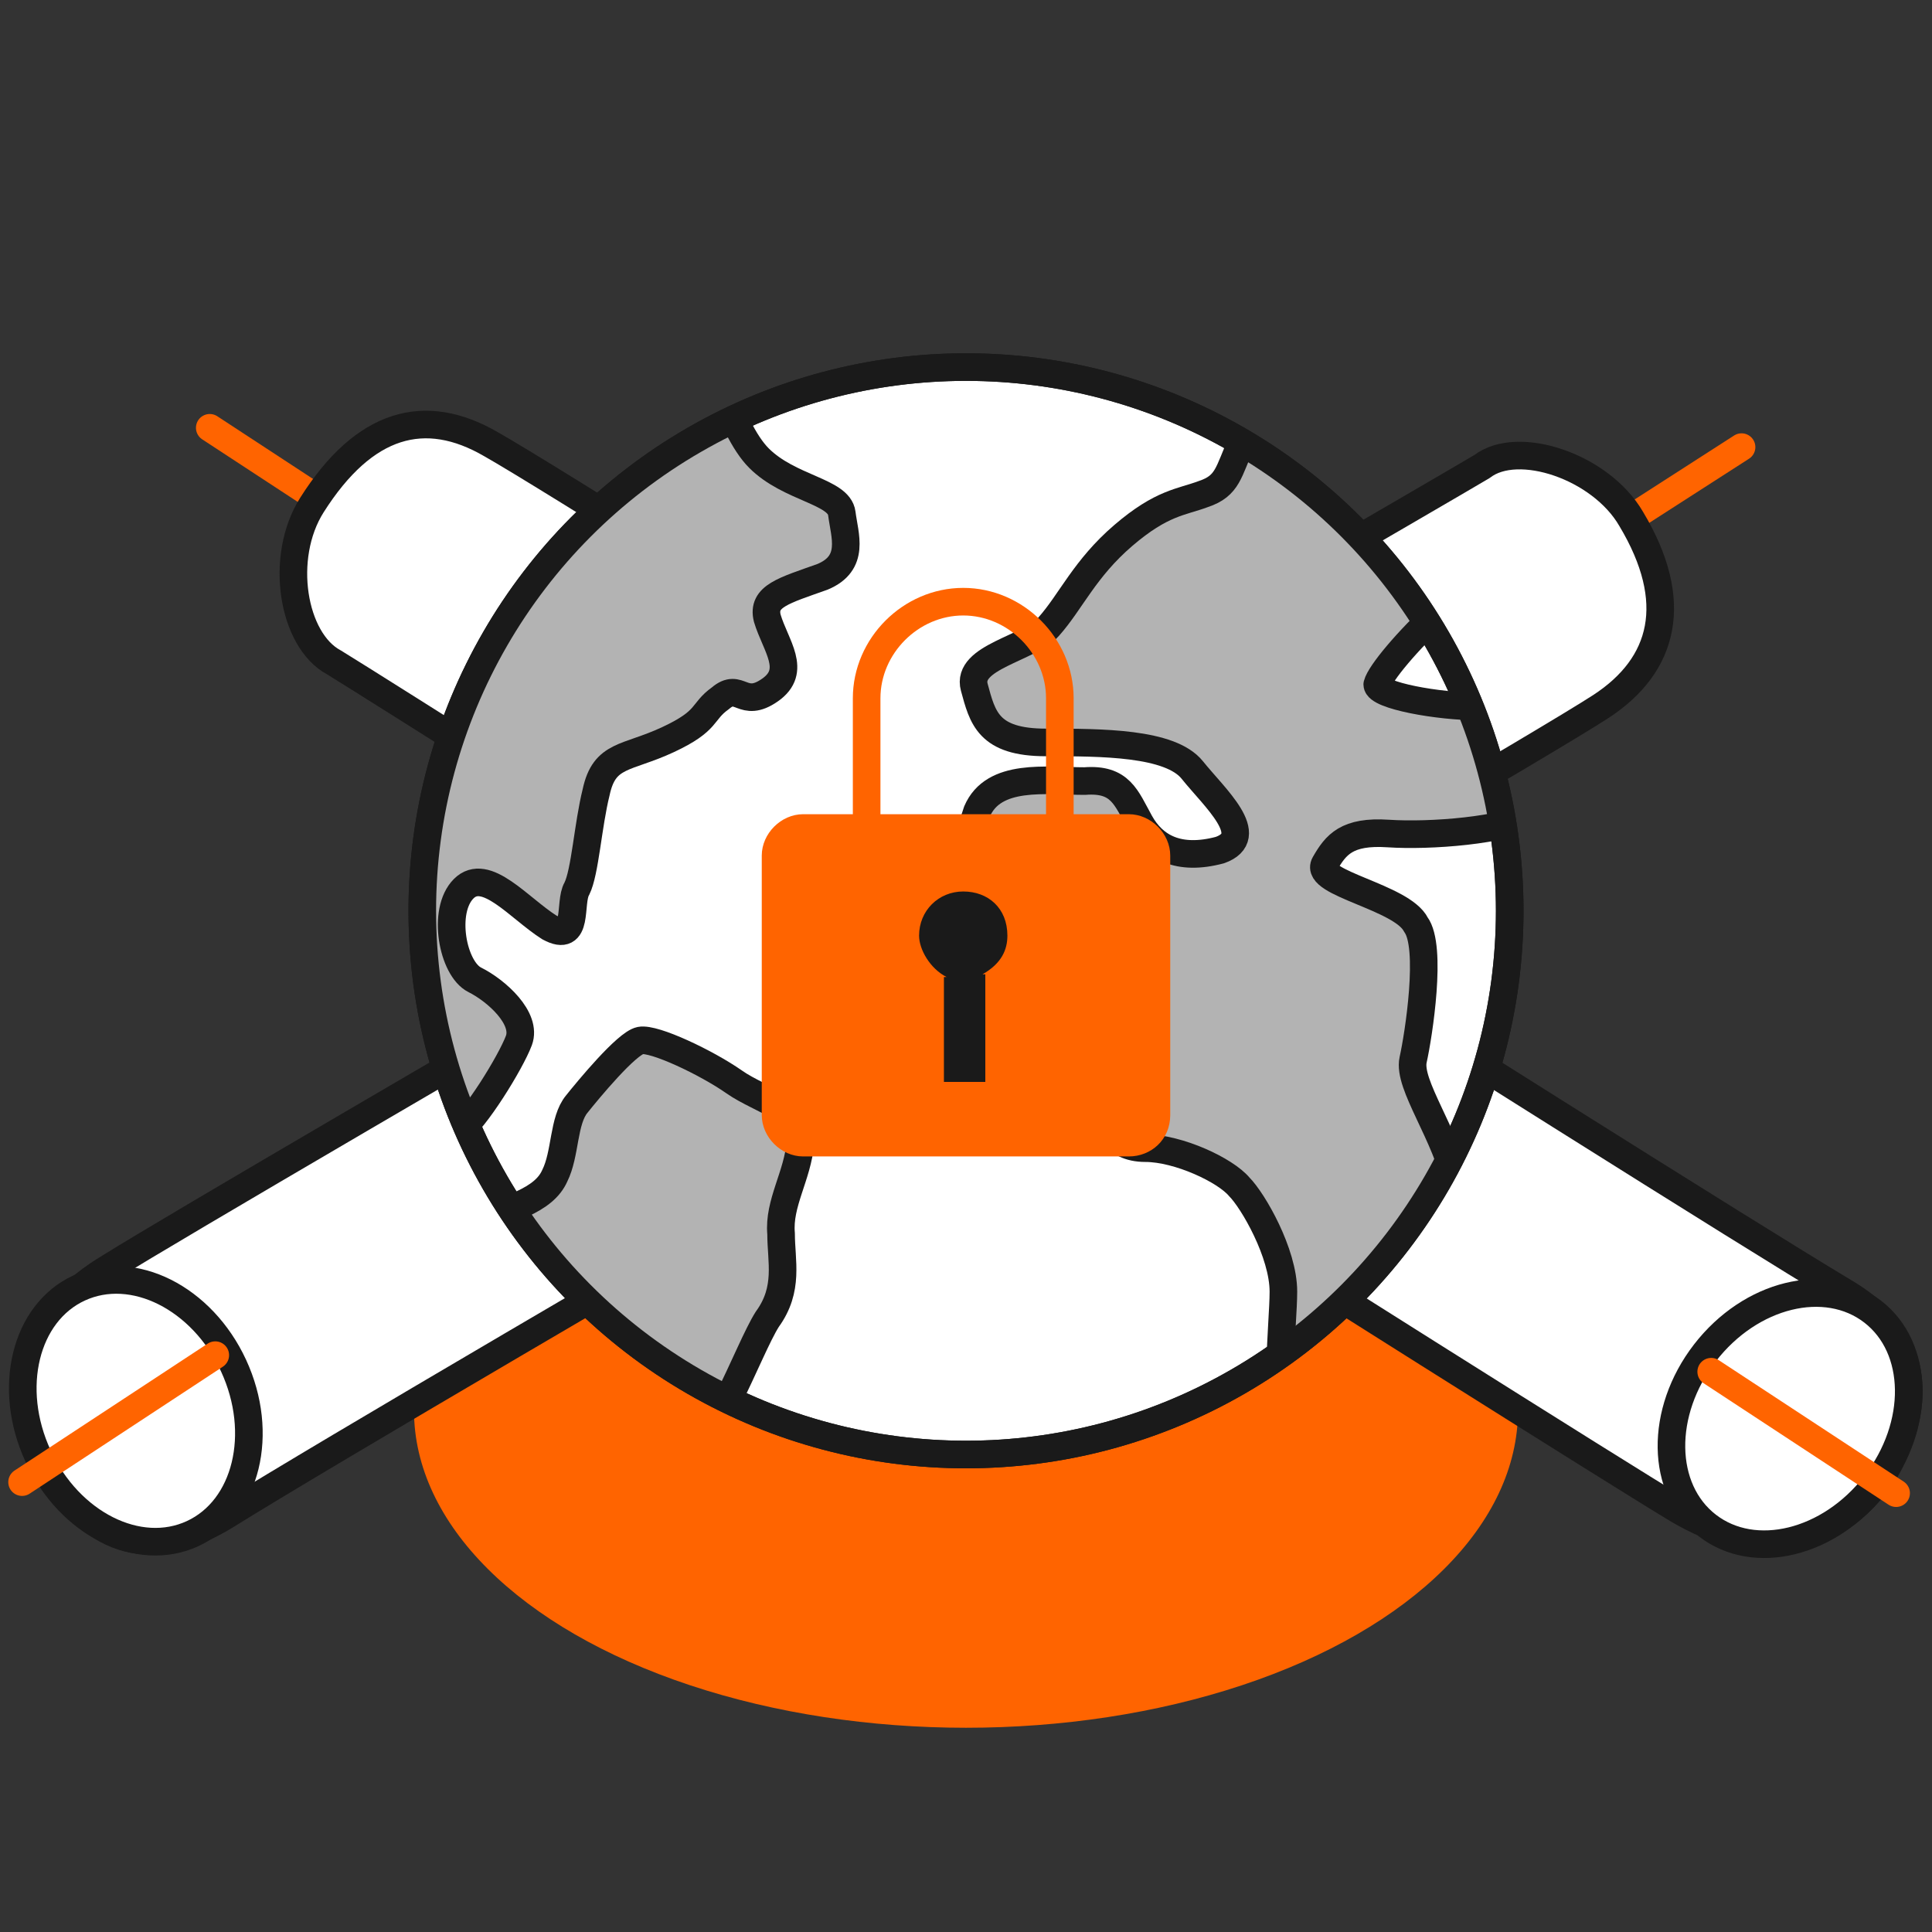
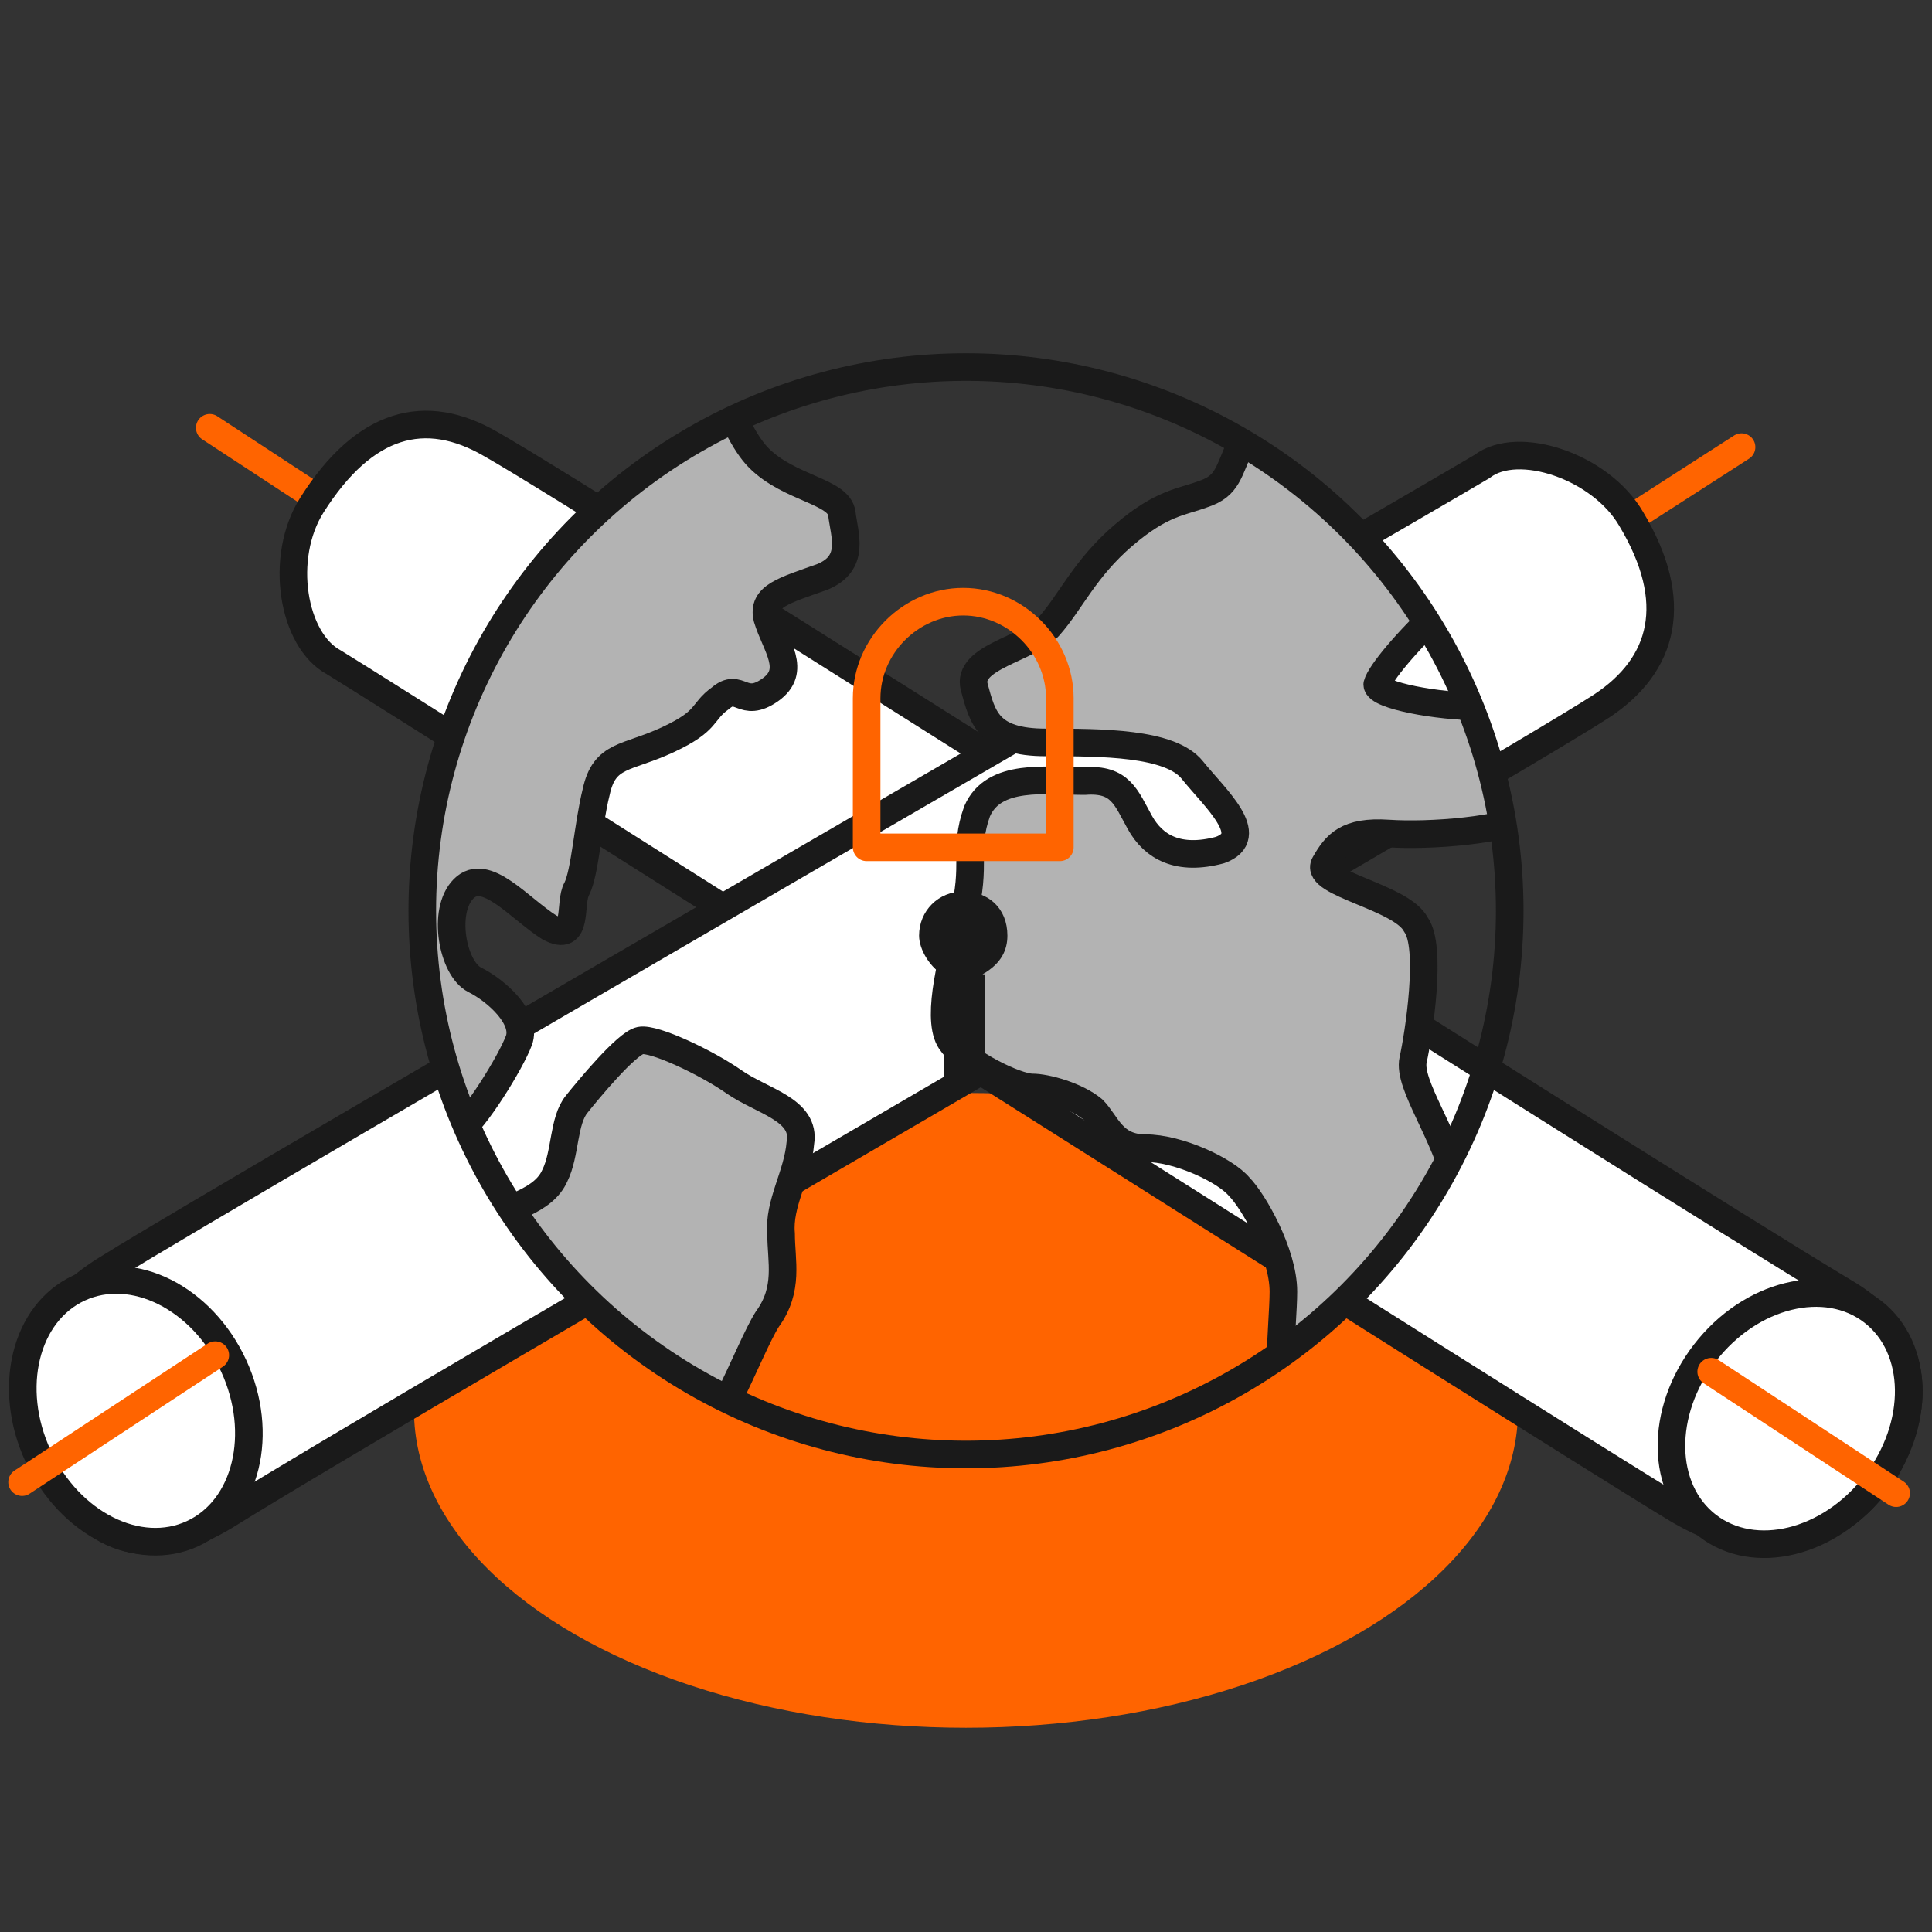
<svg xmlns="http://www.w3.org/2000/svg" xmlns:xlink="http://www.w3.org/1999/xlink" version="1.1" id="Layer_1" x="0px" y="0px" viewBox="0 0 70 70" style="enable-background:new 0 0 70 70;" xml:space="preserve">
  <rect x="0" y="0" width="70" height="70" fill="#333333" stroke="none" />
  <style type="text/css">
	.st0{fill:#FF6400;}
	.st1{fill:none;stroke:#FF6400;stroke-linecap:round;stroke-linejoin:round;stroke-miterlimit:10;}
	.st2{fill:#FFFFFF;stroke:#1A1A1A;stroke-linecap:round;stroke-linejoin:round;stroke-miterlimit:10;}
	.st3{fill:#FFFFFF;stroke:#1A1A1A;stroke-width:1;stroke-linecap:round;stroke-linejoin:round;stroke-miterlimit:9.999;}
	.st4{fill:#FFFFFF;stroke:#1A1A1A;stroke-width:1;stroke-linecap:round;stroke-linejoin:round;stroke-miterlimit:10.001;}
	.st5{clip-path:url(#SVGID_2_);}
	.st6{fill:#B3B3B3;stroke:#1A1A1A;stroke-linecap:round;stroke-linejoin:round;stroke-miterlimit:10;}
	.st7{fill:none;stroke:#1A1A1A;stroke-linecap:round;stroke-linejoin:round;stroke-miterlimit:10;}
	.st8{fill:#1A1A1A;}
</style>
  <g>
    <ellipse class="st0" cx="35" cy="51.1" rx="20" ry="11.5" />
    <g>
      <line class="st1" x1="51.9" y1="23.4" x2="63.1" y2="16.2" />
      <line class="st1" x1="18.9" y1="22.9" x2="7.6" y2="15.5" />
      <g>
        <g>
          <path class="st2" d="M66.8,46.8c-7.5-4.5-45.1-28.5-49-30.7c-2.4-1.4-4.6-0.8-6.5,2.2c-1.2,1.9-0.7,4.9,0.8,5.7      c3.1,1.9,44.2,28,48.7,30.7c2.7,1.6,5.6,1.5,7.5-1.4C69.9,50.4,69.2,48.2,66.8,46.8z" />
          <ellipse transform="matrix(0.611 -0.791 0.791 0.611 -15.453 71.33)" class="st3" cx="64.9" cy="51.4" rx="4.9" ry="3.9" />
        </g>
        <g>
          <path class="st2" d="M8.2,54.9C15.6,50.3,54.3,28,58,25.6c2.3-1.5,2.9-3.8,1.1-6.8c-1.1-1.9-4.1-2.9-5.4-1.9      C50.5,18.8,8.3,43.2,4,45.9c-2.7,1.6-3.9,4.2-2.2,7.2C3.4,56.1,5.6,56.5,8.2,54.9z" />
          <ellipse transform="matrix(0.908 -0.42 0.42 0.908 -20.99 6.776)" class="st4" cx="4.9" cy="51.1" rx="3.9" ry="4.9" />
        </g>
      </g>
-       <circle class="st2" cx="35" cy="33" r="19.7" />
      <g>
        <g>
          <g>
            <g>
              <defs>
                <circle id="SVGID_1_" cx="35" cy="33" r="19.7" />
              </defs>
              <clipPath id="SVGID_2_">
                <use xlink:href="#SVGID_1_" style="overflow:visible;" />
              </clipPath>
              <g class="st5">
                <path class="st6" d="M46.8,14c0,0-1.2,1-1.8,2c-0.5,1.1-0.5,1.6-1.4,1.9c-0.8,0.3-1.5,0.3-2.9,1.5s-1.9,2.4-2.7,3.3         c-0.7,0.8-3,1.1-2.7,2.2c0.3,1.1,0.5,2,2.6,2c2,0,4.5,0,5.3,1c0.8,1,2.4,2.4,1,2.9c-1.5,0.4-2.4-0.1-2.9-1s-0.7-1.6-2-1.5         c-1.4,0-3.3-0.3-3.9,1.1c-0.5,1.4,0,1.9-0.5,3.8c-0.5,1.8-1,3.9-0.4,4.6c0.5,0.7,2.3,1.6,2.9,1.6c0.5,0,1.6,0.3,2.2,0.8         c0.5,0.5,0.7,1.4,1.9,1.4s2.9,0.8,3.4,1.4c0.5,0.5,1.6,2.4,1.6,3.8c0,1.2-0.4,4.3,0.3,4.8s3.5,0.1,3.7-1.1         c0.1-1.2,1.9-2.4,2.3-2.9s0.4-2.7,0-4.6c-0.4-1.9-1.8-3.7-1.6-4.6s0.7-4.1,0.1-4.9c-0.5-1-3.7-1.5-3.3-2.2         c0.4-0.7,0.8-1.2,2.3-1.1c1.5,0.1,4.2-0.1,5.3-0.7c1.1-0.5,3.1-2.9,2.2-3.5c-1-0.7-2.7-0.5-4.2-0.4c-1.5,0-3.7-0.4-3.7-0.8         c0.1-0.4,1.1-1.6,2.3-2.7s3.5-3,2.9-3.4C54,18.1,48.5,12,46.8,14z" />
                <path class="st6" d="M24.9,10.2c0.7,2.2,1.5,5.3,2.6,6.4s2.9,1.2,3,2c0.1,0.8,0.5,1.8-0.7,2.3c-1.4,0.5-2.2,0.7-2,1.5         c0.3,1,1.1,1.9,0.1,2.6c-1,0.7-1.1-0.3-1.8,0.3c-0.7,0.5-0.4,0.8-1.9,1.5c-1.5,0.7-2.3,0.5-2.6,1.9c-0.3,1.2-0.4,2.9-0.7,3.5         c-0.3,0.5,0.1,2-1,1.4c-1.1-0.7-2.3-2.2-3.1-1.4c-0.8,0.8-0.4,2.9,0.4,3.3s1.9,1.4,1.6,2.2c-0.3,0.8-1.6,2.9-2.2,3.3         s-4.2,2.9-3.8,3.5s1.9,0.7,3.8,0s3.1-1,3.5-1.9c0.4-0.8,0.3-2,0.8-2.6c0.4-0.5,1.8-2.2,2.3-2.3c0.5-0.1,2.4,0.8,3.4,1.5         c1,0.7,2.6,1,2.4,2.2c-0.1,1.2-0.8,2.2-0.7,3.3c0,1,0.3,2-0.5,3.1c-0.7,1.1-2,4.9-3.4,5.6c-1.2,0.5-4.6,5.4-7.3,3.5         c-2.7-1.9-8-3.8-8.1-6.9c0.1-3.3-5.6-19.4-4.5-23.5S21.2,8.2,22.5,8.8S24.3,8.8,24.9,10.2z" />
              </g>
            </g>
          </g>
        </g>
      </g>
      <circle class="st7" cx="35" cy="33" r="19.7" />
      <line class="st1" x1="68.7" y1="54.1" x2="62" y2="49.7" />
      <line class="st1" x1="0.8" y1="53.7" x2="7.8" y2="49.1" />
    </g>
    <g>
-       <path class="st0" d="M40.9,41.9H29.1c-0.8,0-1.5-0.7-1.5-1.5V31c0-0.8,0.7-1.5,1.5-1.5h11.8c0.8,0,1.5,0.7,1.5,1.5v9.4    C42.4,41.3,41.7,41.9,40.9,41.9z" />
      <path class="st1" d="M38.4,30.7v-5.4c0-1.9-1.6-3.5-3.5-3.5l0,0c-1.9,0-3.5,1.6-3.5,3.5v5.4H38.4z" />
      <path class="st8" d="M36.5,33.9c0-1-0.7-1.6-1.6-1.6s-1.6,0.7-1.6,1.6c0,0.5,0.4,1.2,1,1.5h-0.1v3.8h1.5v-3.9h-0.1    C36.3,34.9,36.5,34.4,36.5,33.9z" />
    </g>
  </g>
</svg>